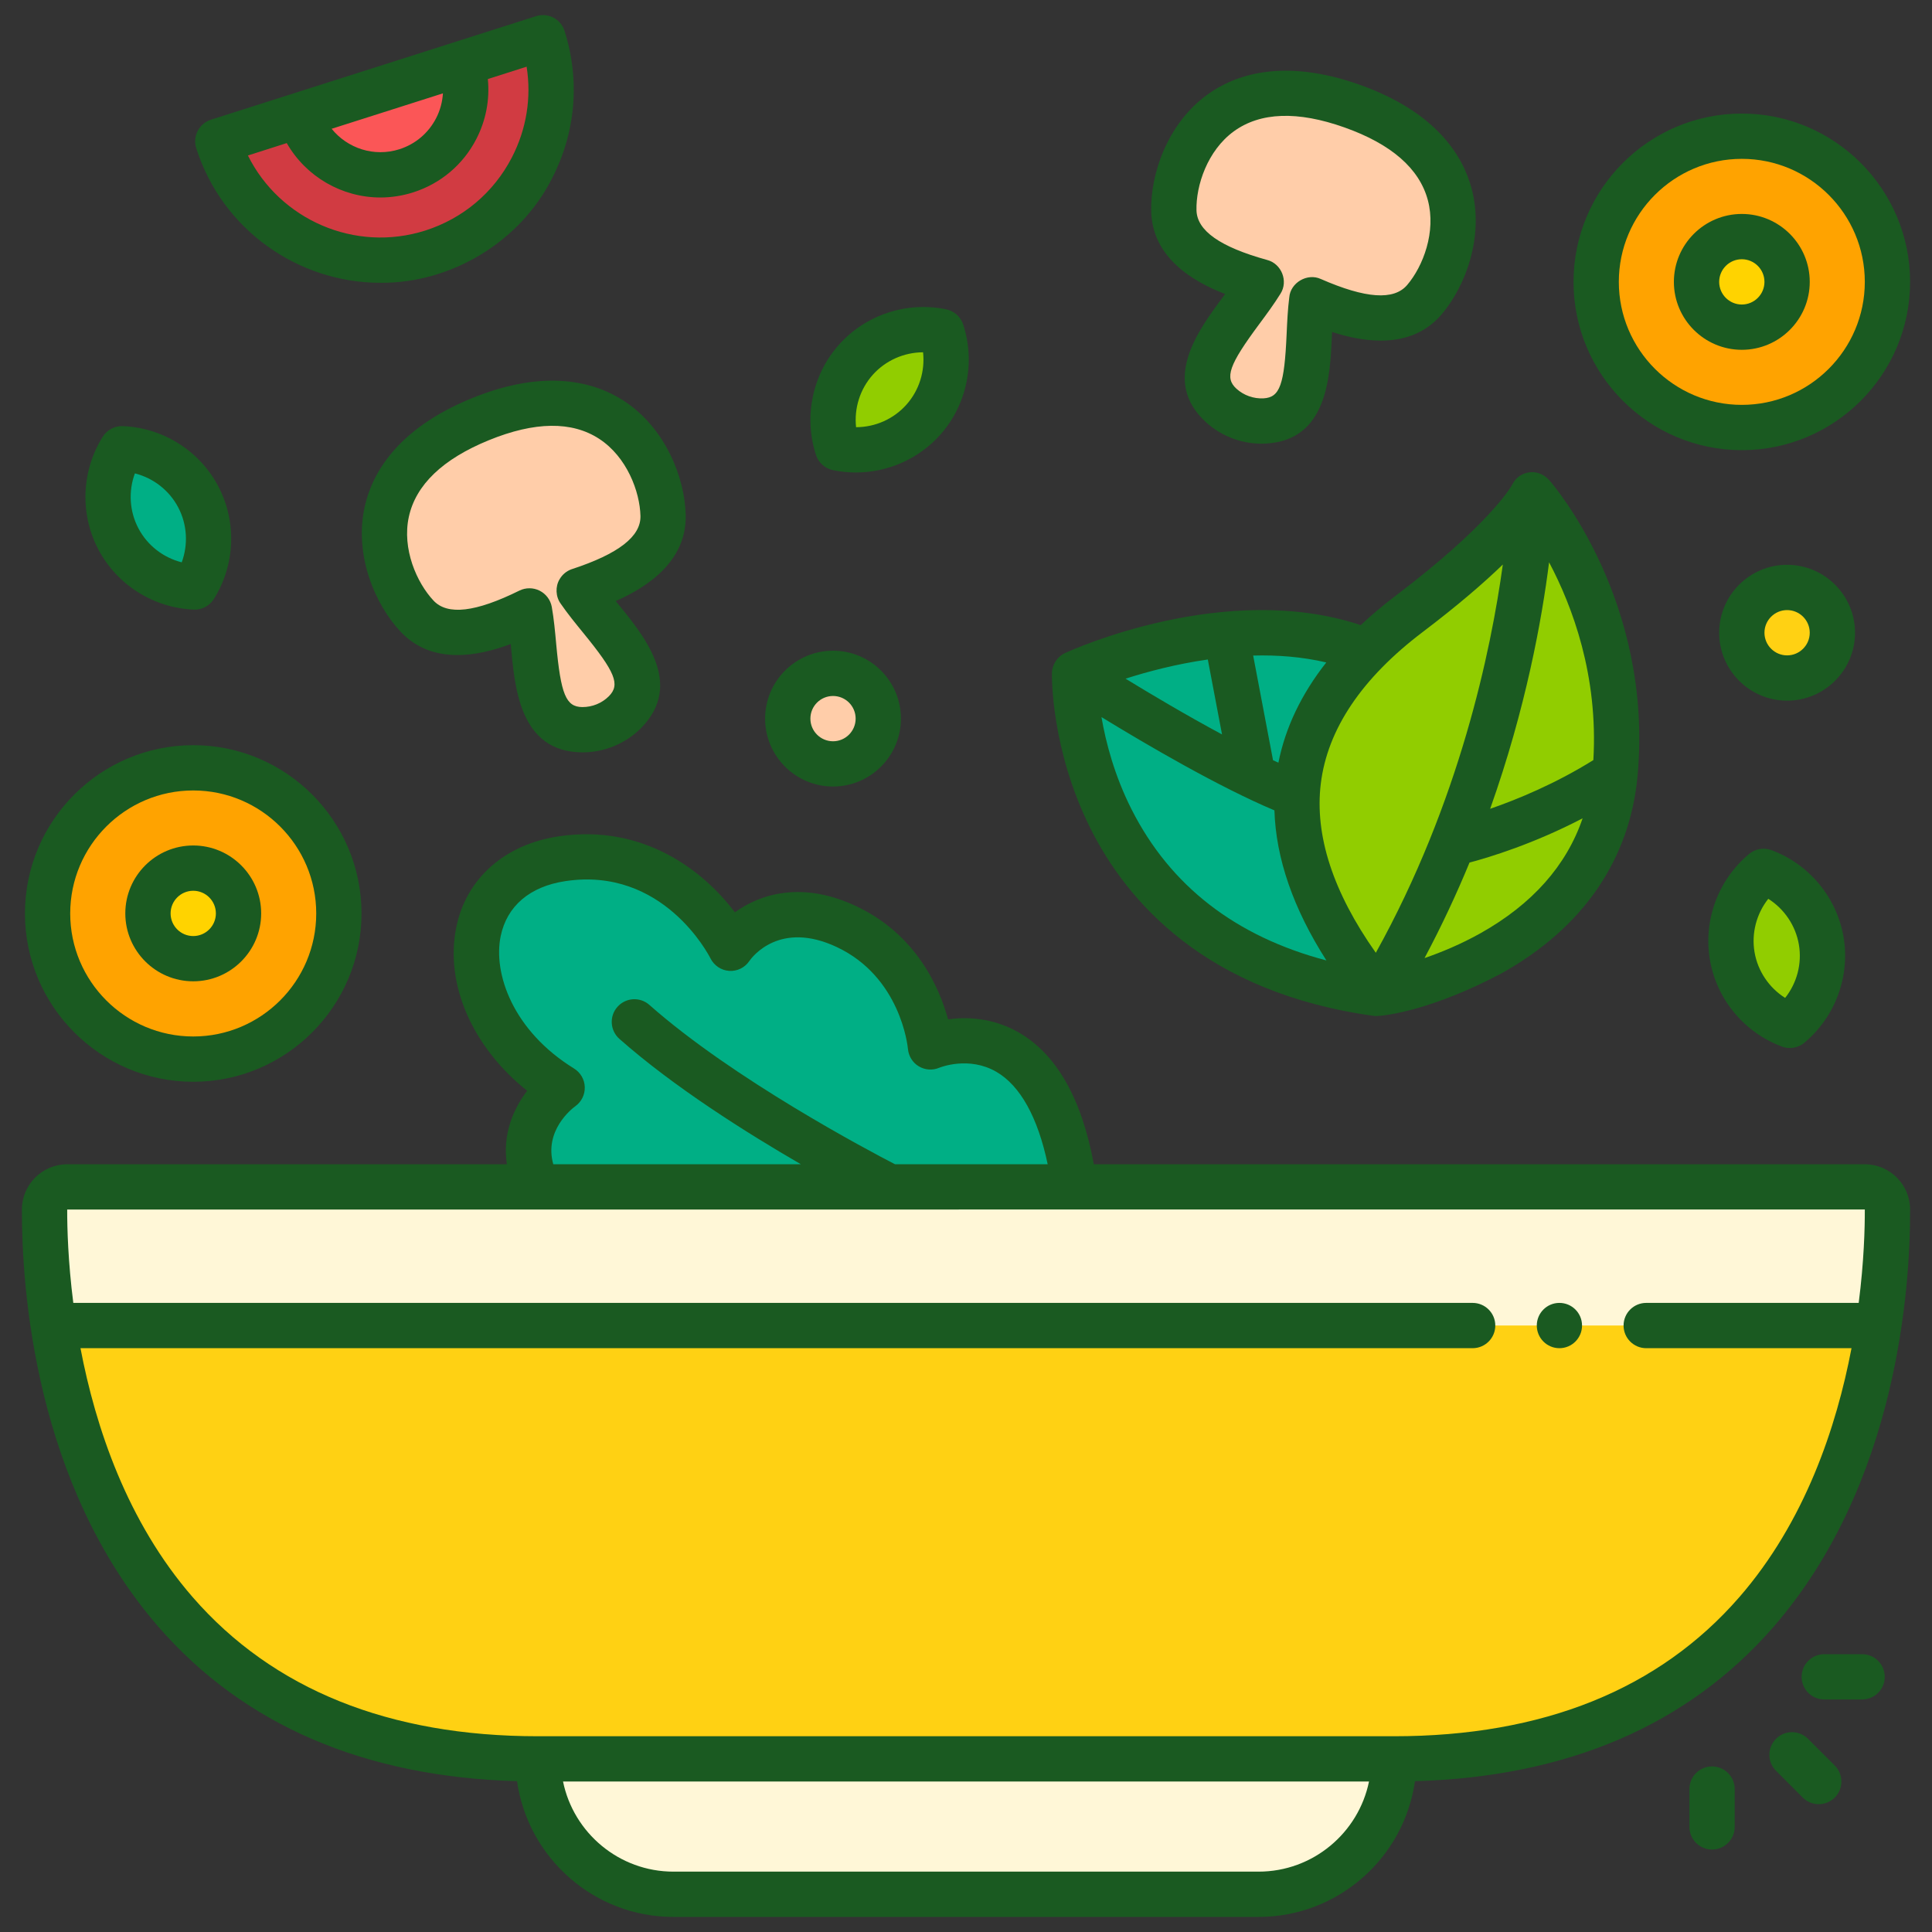
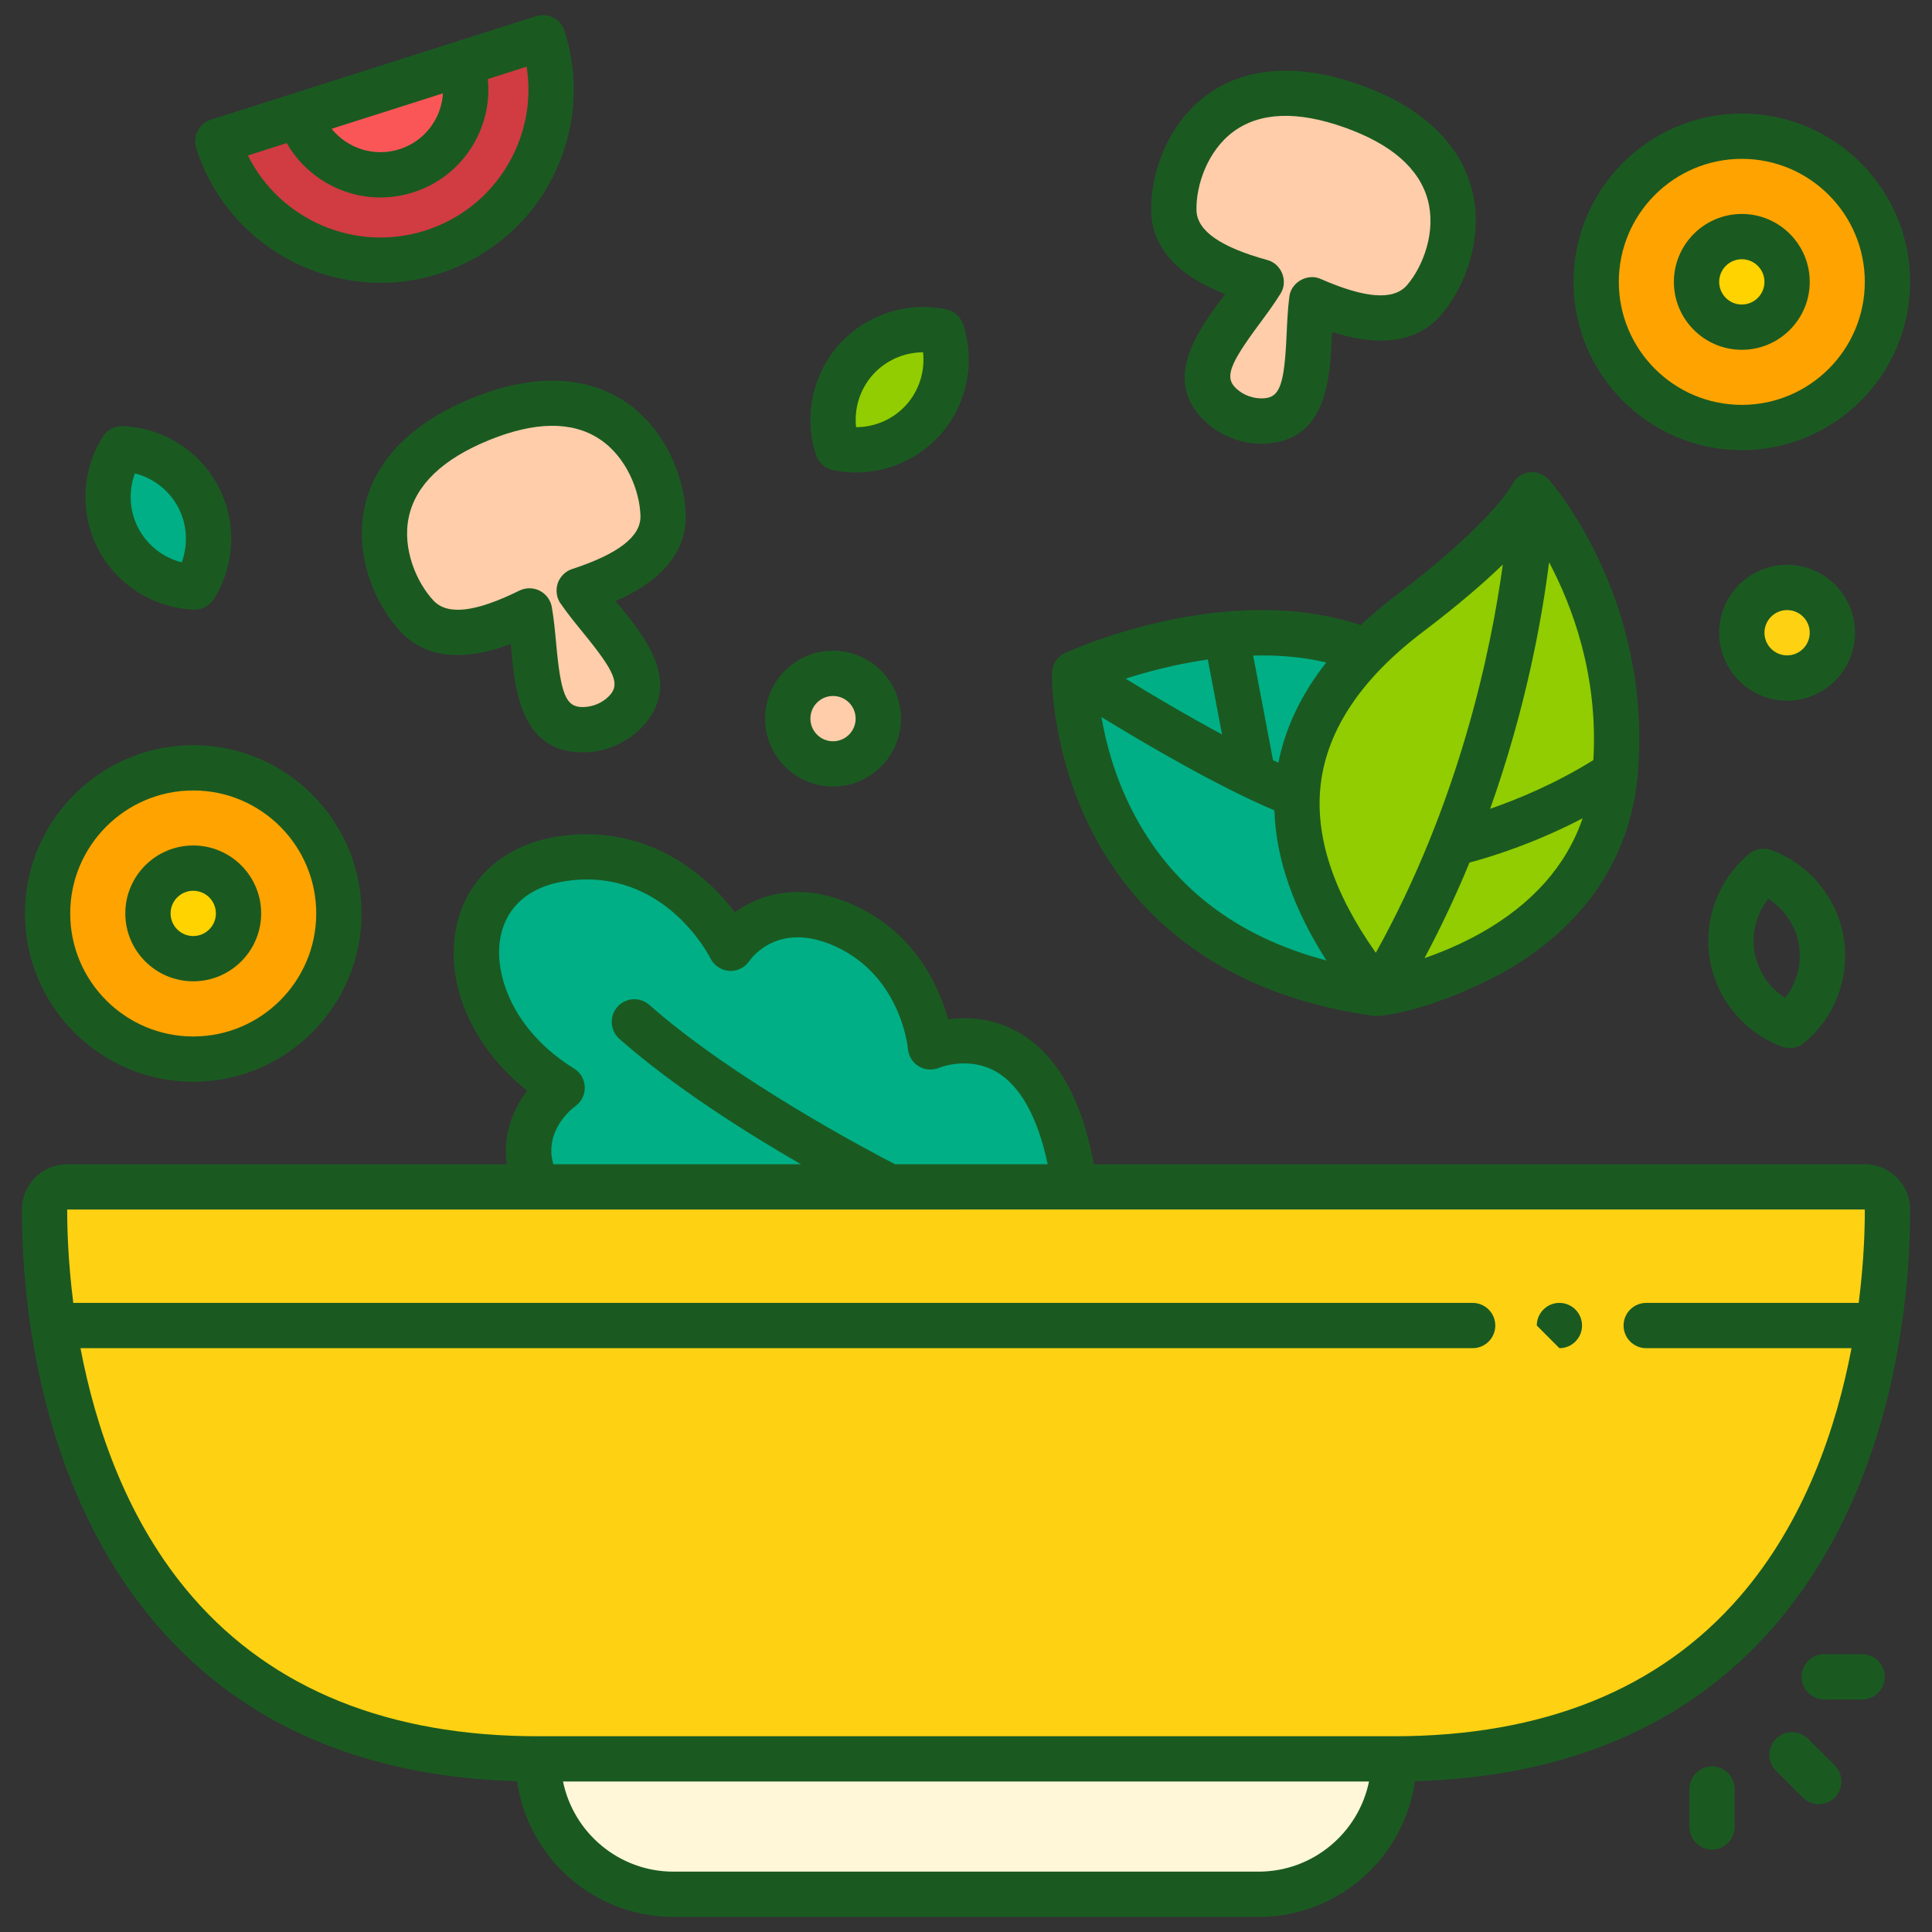
<svg xmlns="http://www.w3.org/2000/svg" width="50" height="50" viewBox="0 0 50 50" fill="none">
  <rect x="0" y="0" width="50" height="50" fill="#333333" stroke="none" />
  <g clip-path="url(#clip0_524_6594)">
    <path d="M25 45.519H36.075C40.626 45.519 43.562 43.895 45.453 41.722C48.589 38.119 48.853 33.009 48.847 31.299C48.846 30.977 48.584 30.717 48.261 30.717H25H1.739C1.417 30.717 1.154 30.977 1.153 31.299C1.148 33.009 1.411 38.119 4.547 41.722C6.439 43.895 9.374 45.519 13.926 45.519H25Z" fill="#FFD113" />
    <path d="M13.926 45.52C13.926 47.455 15.495 49.024 17.43 49.024H32.571C34.506 49.024 36.075 47.455 36.075 45.52H13.926Z" fill="#FFF7D7" />
-     <path d="M25 30.717H1.739C1.417 30.717 1.154 30.977 1.153 31.299C1.151 31.925 1.185 33.007 1.383 34.304H48.617C48.815 33.007 48.849 31.925 48.847 31.299C48.846 30.977 48.583 30.717 48.261 30.717H25Z" fill="#FFF7D7" />
    <path d="M35.672 25.717C31.938 21.099 33.779 17.924 36.47 15.887C39.155 13.854 39.655 12.815 39.655 12.815C39.655 12.815 42.185 15.706 41.799 20.008C41.364 24.856 35.672 25.717 35.672 25.717Z" fill="#91CD00" />
    <path d="M35.359 16.855C31.983 15.508 27.81 17.434 27.81 17.434C27.81 17.434 27.671 24.637 35.672 25.718C32.484 21.775 33.36 18.884 35.359 16.855Z" fill="#00AF85" />
    <path d="M5.001 27.408C7.083 27.408 8.77 25.72 8.77 23.639C8.77 21.557 7.083 19.869 5.001 19.869C2.919 19.869 1.231 21.557 1.231 23.639C1.231 25.72 2.919 27.408 5.001 27.408Z" fill="#FFA300" />
    <path d="M5.001 24.811C4.355 24.811 3.829 24.285 3.829 23.639C3.829 22.992 4.355 22.467 5.001 22.467C5.647 22.467 6.173 22.992 6.173 23.639C6.173 24.285 5.647 24.811 5.001 24.811Z" fill="#FFD300" />
    <path d="M21.559 19.77C20.912 19.77 20.387 19.244 20.387 18.598C20.387 17.951 20.912 17.426 21.559 17.426C22.205 17.426 22.73 17.951 22.73 18.598C22.73 19.244 22.205 19.77 21.559 19.77Z" fill="#FFCDA9" />
    <path d="M46.25 17.547C45.604 17.547 45.078 17.021 45.078 16.375C45.078 15.729 45.604 15.203 46.25 15.203C46.896 15.203 47.422 15.729 47.422 16.375C47.422 17.021 46.896 17.547 46.25 17.547Z" fill="#FFD113" />
    <path d="M45.078 11.064C47.16 11.064 48.847 9.376 48.847 7.295C48.847 5.213 47.16 3.525 45.078 3.525C42.996 3.525 41.309 5.213 41.309 7.295C41.309 9.376 42.996 11.064 45.078 11.064Z" fill="#FFA300" />
    <path d="M45.078 8.465C44.432 8.465 43.906 7.939 43.906 7.293C43.906 6.647 44.432 6.121 45.078 6.121C45.724 6.121 46.25 6.647 46.25 7.293C46.25 7.939 45.724 8.465 45.078 8.465Z" fill="#FFD300" />
    <path d="M13.703 15.809C13.932 17.089 13.706 18.871 15.064 18.885C15.478 18.889 15.88 18.725 16.173 18.431C17.132 17.47 15.722 16.357 14.989 15.284L14.991 15.283L14.989 15.284C15.866 14.996 17.186 14.458 17.161 13.341C17.129 11.976 15.887 9.436 12.426 10.851C8.965 12.267 9.859 14.949 10.792 15.945C11.556 16.759 12.873 16.22 13.701 15.81L13.703 15.809Z" fill="#FFCDA9" />
    <path d="M34.99 2.745C31.466 1.495 30.346 4.091 30.379 5.455C30.406 6.571 31.747 7.047 32.637 7.293L32.639 7.294C31.957 8.4 30.602 9.578 31.605 10.493C31.911 10.773 32.321 10.918 32.734 10.894C34.09 10.816 33.78 9.047 33.949 7.758L33.951 7.759L33.949 7.758C34.794 8.128 36.138 8.606 36.863 7.756C37.748 6.718 38.514 3.996 34.99 2.745L34.99 2.745Z" fill="#FFCDA9" />
    <path d="M14.052 0.977C14.792 3.3 13.508 5.784 11.184 6.524C8.861 7.264 6.377 5.98 5.637 3.657L14.052 0.977Z" fill="#D13B42" />
    <path d="M11.948 1.646C12.318 2.808 11.676 4.05 10.514 4.42C9.352 4.79 8.11 4.148 7.74 2.987L11.948 1.646Z" fill="#FB5657" />
-     <path d="M45.642 22.551C45.022 23.066 44.684 23.887 44.829 24.739C44.974 25.591 45.564 26.255 46.32 26.536C46.94 26.021 47.278 25.2 47.133 24.348C46.988 23.495 46.397 22.832 45.642 22.551Z" fill="#91CD00" />
    <path d="M24.37 8.58C23.58 8.417 22.728 8.664 22.152 9.308C21.576 9.953 21.424 10.828 21.675 11.594C22.465 11.758 23.317 11.51 23.893 10.866C24.47 10.221 24.62 9.347 24.37 8.58Z" fill="#91CD00" />
    <path d="M3.156 11.613C2.727 12.296 2.661 13.181 3.063 13.946C3.466 14.711 4.233 15.158 5.038 15.191C5.468 14.508 5.533 13.623 5.131 12.858C4.729 12.093 3.962 11.646 3.156 11.613Z" fill="#00AF85" />
    <path d="M14.548 28.151C14.548 28.151 13.115 29.169 13.925 30.716H27.809C27.133 25.784 24.08 27.092 24.08 27.092C24.08 27.092 23.893 24.912 21.9 23.977C19.906 23.043 18.909 24.538 18.909 24.538C18.909 24.538 17.538 21.777 14.548 22.223C11.557 22.669 11.62 26.345 14.548 28.151Z" fill="#00AF85" />
    <path d="M48.261 30.131H28.308C27.993 28.42 27.335 27.269 26.348 26.71C25.682 26.334 25.014 26.315 24.536 26.38C24.312 25.558 23.714 24.181 22.149 23.447C20.767 22.799 19.685 23.128 19.018 23.611C18.225 22.554 16.665 21.315 14.462 21.644C13.06 21.853 12.068 22.732 11.809 23.994C11.506 25.473 12.232 27.105 13.643 28.23C13.286 28.696 13 29.356 13.118 30.131H1.739C1.095 30.131 0.57 30.654 0.567 31.297C0.561 33.318 0.892 38.415 4.105 42.107C6.314 44.645 9.433 45.985 13.381 46.097C13.663 48.08 15.371 49.61 17.43 49.61H32.57C34.63 49.61 36.338 48.08 36.619 46.097C40.567 45.985 43.687 44.645 45.895 42.107C49.109 38.415 49.44 33.318 49.433 31.297C49.431 30.654 48.905 30.131 48.261 30.131H48.261ZM14.888 28.63C15.048 28.516 15.14 28.329 15.134 28.133C15.128 27.937 15.023 27.756 14.856 27.653C13.27 26.674 12.76 25.192 12.957 24.23C13.118 23.447 13.714 22.94 14.635 22.803C17.155 22.426 18.337 24.704 18.385 24.799C18.478 24.986 18.662 25.113 18.871 25.126C19.079 25.14 19.278 25.043 19.394 24.869C19.47 24.759 20.184 23.82 21.652 24.508C23.303 25.282 23.491 27.07 23.497 27.143C23.514 27.33 23.616 27.5 23.778 27.596C23.939 27.693 24.135 27.707 24.308 27.633C24.339 27.621 25.075 27.328 25.783 27.737C26.405 28.096 26.859 28.918 27.114 30.131H23.163C22.471 29.773 18.978 27.928 16.806 26.007C16.564 25.792 16.193 25.815 15.979 26.058C15.764 26.3 15.787 26.67 16.029 26.885C17.434 28.128 19.311 29.311 20.727 30.131H14.319C14.074 29.261 14.798 28.695 14.888 28.63ZM32.57 48.438H17.43C16.021 48.438 14.843 47.435 14.571 46.105H35.43C35.158 47.435 33.979 48.438 32.57 48.438H32.57ZM45.011 41.337C42.934 43.724 39.928 44.934 36.075 44.934H13.925C10.073 44.934 7.066 43.724 4.989 41.337C3.288 39.383 2.471 36.929 2.083 34.891H38.112C38.435 34.891 38.698 34.628 38.698 34.305C38.698 33.981 38.435 33.719 38.112 33.719H1.897C1.761 32.65 1.738 31.784 1.739 31.303L48.261 31.301C48.263 31.782 48.24 32.65 48.103 33.719H42.604C42.28 33.719 42.018 33.981 42.018 34.305C42.018 34.628 42.28 34.891 42.604 34.891H47.917C47.529 36.929 46.712 39.383 45.011 41.337Z" fill="#1A5A21" />
    <path d="M35.591 26.296C35.913 26.291 37.114 26.114 38.857 25.191C40.963 24.02 42.182 22.25 42.381 20.07C42.381 20.07 42.381 20.069 42.381 20.068C42.382 20.065 42.382 20.062 42.382 20.059C42.786 15.559 40.206 12.553 40.096 12.428C40.094 12.425 40.091 12.423 40.089 12.42C40.079 12.41 40.069 12.4 40.059 12.391C39.929 12.264 39.751 12.197 39.57 12.225C39.387 12.253 39.233 12.359 39.148 12.52C39.147 12.52 39.147 12.521 39.147 12.521C39.141 12.532 39.134 12.543 39.129 12.555C39.087 12.63 38.506 13.609 36.117 15.419C35.791 15.666 35.491 15.919 35.215 16.178C31.725 15.014 27.738 16.82 27.564 16.9C27.364 16.991 27.227 17.201 27.224 17.421C27.222 17.5 27.198 19.389 28.216 21.43C29.16 23.323 31.206 25.703 35.591 26.296L35.591 26.296ZM31.258 17.067L31.626 19.007C30.709 18.514 29.794 17.971 29.129 17.564C29.691 17.384 30.433 17.186 31.258 17.068L31.258 17.067ZM29.286 20.949C28.84 20.067 28.617 19.206 28.506 18.558C29.652 19.26 31.54 20.366 32.982 20.972C33.02 22.216 33.47 23.515 34.327 24.856C31.98 24.238 30.288 22.928 29.286 20.949H29.286ZM38.317 24.151C37.808 24.436 37.303 24.645 36.867 24.795C37.311 23.962 37.696 23.134 38.031 22.323C38.559 22.183 39.691 21.838 40.958 21.178C40.54 22.401 39.657 23.398 38.317 24.151ZM41.236 19.671C40.255 20.282 39.278 20.685 38.565 20.932C39.488 18.335 39.904 16.034 40.09 14.552C40.694 15.691 41.365 17.482 41.236 19.671ZM36.824 16.353C37.732 15.665 38.401 15.085 38.893 14.61C38.589 16.825 37.773 20.759 35.606 24.658C34.499 23.09 34.019 21.62 34.182 20.281C34.354 18.872 35.243 17.55 36.824 16.353ZM34.324 17.144C33.68 17.962 33.266 18.828 33.085 19.738C33.039 19.717 32.993 19.697 32.946 19.675L32.432 16.966C33.056 16.949 33.698 16.997 34.324 17.144H34.324Z" fill="#1A5A21" />
    <path d="M5.001 27.996C7.402 27.996 9.356 26.042 9.356 23.64C9.356 21.239 7.402 19.285 5.001 19.285C2.599 19.285 0.646 21.239 0.646 23.64C0.646 26.042 2.599 27.996 5.001 27.996ZM5.001 20.457C6.756 20.457 8.184 21.885 8.184 23.64C8.184 25.396 6.756 26.824 5.001 26.824C3.245 26.824 1.817 25.396 1.817 23.64C1.817 21.885 3.246 20.457 5.001 20.457Z" fill="#1A5A21" />
    <path d="M5.001 25.396C5.97 25.396 6.759 24.608 6.759 23.639C6.759 22.669 5.97 21.881 5.001 21.881C4.032 21.881 3.243 22.669 3.243 23.639C3.243 24.608 4.032 25.396 5.001 25.396ZM5.001 23.053C5.324 23.053 5.587 23.316 5.587 23.639C5.587 23.962 5.324 24.225 5.001 24.225C4.678 24.225 4.415 23.962 4.415 23.639C4.415 23.316 4.678 23.053 5.001 23.053Z" fill="#1A5A21" />
    <path d="M21.559 20.355C22.528 20.355 23.316 19.567 23.316 18.598C23.316 17.628 22.528 16.84 21.559 16.84C20.589 16.84 19.801 17.628 19.801 18.598C19.801 19.567 20.589 20.355 21.559 20.355ZM21.559 18.012C21.882 18.012 22.144 18.274 22.144 18.598C22.144 18.921 21.882 19.184 21.559 19.184C21.235 19.184 20.973 18.921 20.973 18.598C20.973 18.274 21.235 18.012 21.559 18.012Z" fill="#1A5A21" />
    <path d="M46.25 14.617C45.281 14.617 44.492 15.406 44.492 16.375C44.492 17.344 45.281 18.133 46.25 18.133C47.219 18.133 48.008 17.344 48.008 16.375C48.008 15.406 47.219 14.617 46.25 14.617ZM46.25 16.961C45.927 16.961 45.664 16.698 45.664 16.375C45.664 16.052 45.927 15.789 46.25 15.789C46.573 15.789 46.836 16.052 46.836 16.375C46.836 16.698 46.573 16.961 46.25 16.961Z" fill="#1A5A21" />
    <path d="M45.078 11.65C47.479 11.65 49.433 9.696 49.433 7.295C49.433 4.893 47.479 2.939 45.078 2.939C42.676 2.939 40.723 4.893 40.723 7.295C40.723 9.696 42.676 11.65 45.078 11.65ZM45.078 4.111C46.833 4.111 48.261 5.539 48.261 7.295C48.261 9.05 46.833 10.478 45.078 10.478C43.323 10.478 41.895 9.05 41.895 7.295C41.895 5.539 43.323 4.111 45.078 4.111Z" fill="#1A5A21" />
    <path d="M45.078 9.053C46.047 9.053 46.836 8.264 46.836 7.295C46.836 6.326 46.047 5.537 45.078 5.537C44.109 5.537 43.32 6.326 43.32 7.295C43.32 8.264 44.109 9.053 45.078 9.053ZM45.078 6.709C45.401 6.709 45.664 6.972 45.664 7.295C45.664 7.618 45.401 7.881 45.078 7.881C44.755 7.881 44.492 7.618 44.492 7.295C44.492 6.972 44.755 6.709 45.078 6.709Z" fill="#1A5A21" />
    <path d="M12.204 10.309C10.25 11.108 9.62 12.281 9.436 13.124C9.164 14.375 9.706 15.643 10.365 16.346C11.186 17.221 12.387 16.98 13.218 16.666C13.318 17.773 13.437 19.467 15.079 19.471C15.642 19.471 16.19 19.244 16.588 18.845C17.734 17.684 16.633 16.414 15.935 15.555C16.748 15.197 17.774 14.528 17.746 13.327C17.724 12.365 17.223 11.08 16.152 10.378C15.43 9.906 14.159 9.51 12.204 10.309ZM15.51 11.359C16.221 11.824 16.56 12.72 16.575 13.354C16.587 13.883 16.009 14.332 14.807 14.727C14.805 14.727 14.802 14.728 14.799 14.729C14.798 14.729 14.797 14.73 14.797 14.73C14.659 14.778 14.55 14.873 14.482 14.991C14.368 15.18 14.378 15.444 14.513 15.626C14.689 15.882 14.894 16.133 15.092 16.376C15.926 17.396 16.056 17.718 15.758 18.018C15.577 18.199 15.329 18.3 15.07 18.299C14.647 18.295 14.514 17.973 14.394 16.662C14.365 16.344 14.335 16.016 14.28 15.706C14.247 15.525 14.13 15.37 13.966 15.287C13.801 15.204 13.606 15.204 13.441 15.285C12.308 15.845 11.582 15.93 11.22 15.544C10.785 15.081 10.4 14.204 10.581 13.374C10.762 12.547 11.457 11.881 12.648 11.394C13.839 10.907 14.802 10.895 15.51 11.359Z" fill="#1A5A21" />
    <path d="M31.707 7.609C31.686 7.637 31.667 7.664 31.646 7.691C31.006 8.554 30.04 9.858 31.21 10.926C31.631 11.311 32.201 11.512 32.768 11.479C34.35 11.388 34.422 9.766 34.469 8.693C34.471 8.659 34.472 8.625 34.474 8.591C34.846 8.712 35.288 8.815 35.734 8.815C36.3 8.815 36.872 8.648 37.309 8.136C37.933 7.404 38.415 6.111 38.084 4.875C37.861 4.041 37.177 2.9 35.187 2.193C33.196 1.487 31.946 1.942 31.247 2.448C30.21 3.199 29.77 4.507 29.793 5.469C29.822 6.67 30.879 7.29 31.707 7.609V7.609ZM31.934 3.397C32.62 2.901 33.582 2.867 34.795 3.298C36.007 3.728 36.733 4.361 36.952 5.178C37.172 5.999 36.829 6.893 36.417 7.376C36.073 7.779 35.343 7.728 34.184 7.221C33.835 7.059 33.396 7.314 33.366 7.697C33.327 8.005 33.312 8.329 33.298 8.642C33.24 9.958 33.123 10.285 32.701 10.309C32.445 10.323 32.19 10.233 32 10.061C31.688 9.776 31.803 9.448 32.588 8.389C32.777 8.134 32.973 7.869 33.139 7.601C33.346 7.276 33.166 6.825 32.794 6.728C31.576 6.391 30.977 5.97 30.965 5.441C30.949 4.806 31.246 3.896 31.934 3.397H31.934Z" fill="#1A5A21" />
    <path d="M9.848 7.319C11.678 7.332 13.461 6.258 14.288 4.613C14.901 3.427 15.016 2.072 14.61 0.799C14.512 0.49 14.183 0.32 13.874 0.418L5.459 3.098C5.311 3.146 5.188 3.25 5.116 3.388C5.045 3.526 5.031 3.686 5.078 3.834C5.755 5.96 7.728 7.319 9.848 7.319ZM11.463 2.416C11.449 2.638 11.391 2.858 11.285 3.062C11.086 3.446 10.749 3.731 10.337 3.862C9.681 4.071 8.991 3.839 8.583 3.333L11.463 2.416ZM7.421 3.703C7.92 4.576 8.853 5.111 9.846 5.111C10.126 5.111 10.411 5.068 10.692 4.979C11.403 4.752 11.984 4.263 12.326 3.6C12.577 3.114 12.678 2.578 12.625 2.046L13.629 1.726C13.756 2.526 13.626 3.342 13.247 4.075C12.777 4.984 11.981 5.655 11.007 5.966C9.184 6.546 7.242 5.686 6.416 4.024L7.421 3.703H7.421Z" fill="#1A5A21" />
    <path d="M45.846 22.002C45.65 21.928 45.429 21.966 45.267 22.1C44.467 22.766 44.078 23.815 44.252 24.838C44.426 25.861 45.14 26.722 46.116 27.085C46.182 27.11 46.251 27.122 46.32 27.122C46.455 27.122 46.588 27.076 46.695 26.987C47.495 26.321 47.885 25.272 47.711 24.249C47.536 23.226 46.822 22.365 45.847 22.002H45.846ZM46.199 25.826C45.784 25.563 45.491 25.133 45.407 24.641C45.324 24.149 45.458 23.647 45.763 23.261C46.178 23.524 46.471 23.954 46.555 24.446C46.639 24.938 46.505 25.44 46.199 25.826Z" fill="#1A5A21" />
    <path d="M21.556 12.167C21.753 12.208 21.951 12.228 22.148 12.228C22.972 12.228 23.772 11.88 24.33 11.256C25.022 10.482 25.25 9.387 24.927 8.398C24.861 8.198 24.694 8.049 24.489 8.006C23.469 7.795 22.406 8.144 21.715 8.918C21.023 9.691 20.795 10.786 21.118 11.776C21.183 11.975 21.351 12.125 21.556 12.167ZM22.588 9.699C22.921 9.327 23.398 9.119 23.889 9.117C23.942 9.606 23.789 10.103 23.456 10.475C23.124 10.847 22.647 11.055 22.155 11.056C22.102 10.568 22.256 10.071 22.588 9.699Z" fill="#1A5A21" />
    <path d="M5.014 15.776C5.022 15.777 5.03 15.777 5.038 15.777C5.239 15.777 5.427 15.674 5.534 15.503C6.088 14.622 6.133 13.504 5.649 12.585C5.166 11.667 4.22 11.07 3.18 11.028C2.97 11.019 2.772 11.124 2.66 11.301C2.106 12.183 2.062 13.301 2.545 14.219C3.028 15.137 3.974 15.734 5.014 15.776ZM3.491 12.251C3.968 12.372 4.38 12.689 4.612 13.131C4.845 13.573 4.873 14.092 4.703 14.553C4.226 14.432 3.814 14.115 3.582 13.673C3.349 13.232 3.321 12.712 3.491 12.251L3.491 12.251Z" fill="#1A5A21" />
    <path d="M46.791 45C46.562 44.771 46.191 44.771 45.963 45C45.734 45.228 45.734 45.599 45.963 45.828L46.655 46.521C46.769 46.635 46.919 46.692 47.069 46.692C47.219 46.692 47.369 46.635 47.484 46.521C47.712 46.292 47.712 45.921 47.484 45.692L46.791 45H46.791Z" fill="#1A5A21" />
    <path d="M48.191 42.81H47.212C46.888 42.81 46.626 43.073 46.626 43.397C46.626 43.72 46.888 43.982 47.212 43.982H48.191C48.515 43.982 48.777 43.72 48.777 43.397C48.777 43.073 48.515 42.81 48.191 42.81Z" fill="#1A5A21" />
    <path d="M44.308 45.715C43.984 45.715 43.722 45.977 43.722 46.301V47.28C43.722 47.603 43.984 47.866 44.308 47.866C44.631 47.866 44.894 47.603 44.894 47.28V46.301C44.894 45.977 44.631 45.715 44.308 45.715Z" fill="#1A5A21" />
-     <path d="M40.357 34.891C40.681 34.891 40.943 34.628 40.943 34.305C40.943 33.981 40.681 33.719 40.357 33.719C40.034 33.719 39.772 33.981 39.772 34.305C39.772 34.628 40.034 34.891 40.357 34.891Z" fill="#1A5A21" />
+     <path d="M40.357 34.891C40.681 34.891 40.943 34.628 40.943 34.305C40.943 33.981 40.681 33.719 40.357 33.719C40.034 33.719 39.772 33.981 39.772 34.305Z" fill="#1A5A21" />
  </g>
  <defs>
    <clipPath id="clip0_524_6594">
      <rect width="50" height="50" fill="white" />
    </clipPath>
  </defs>
</svg>